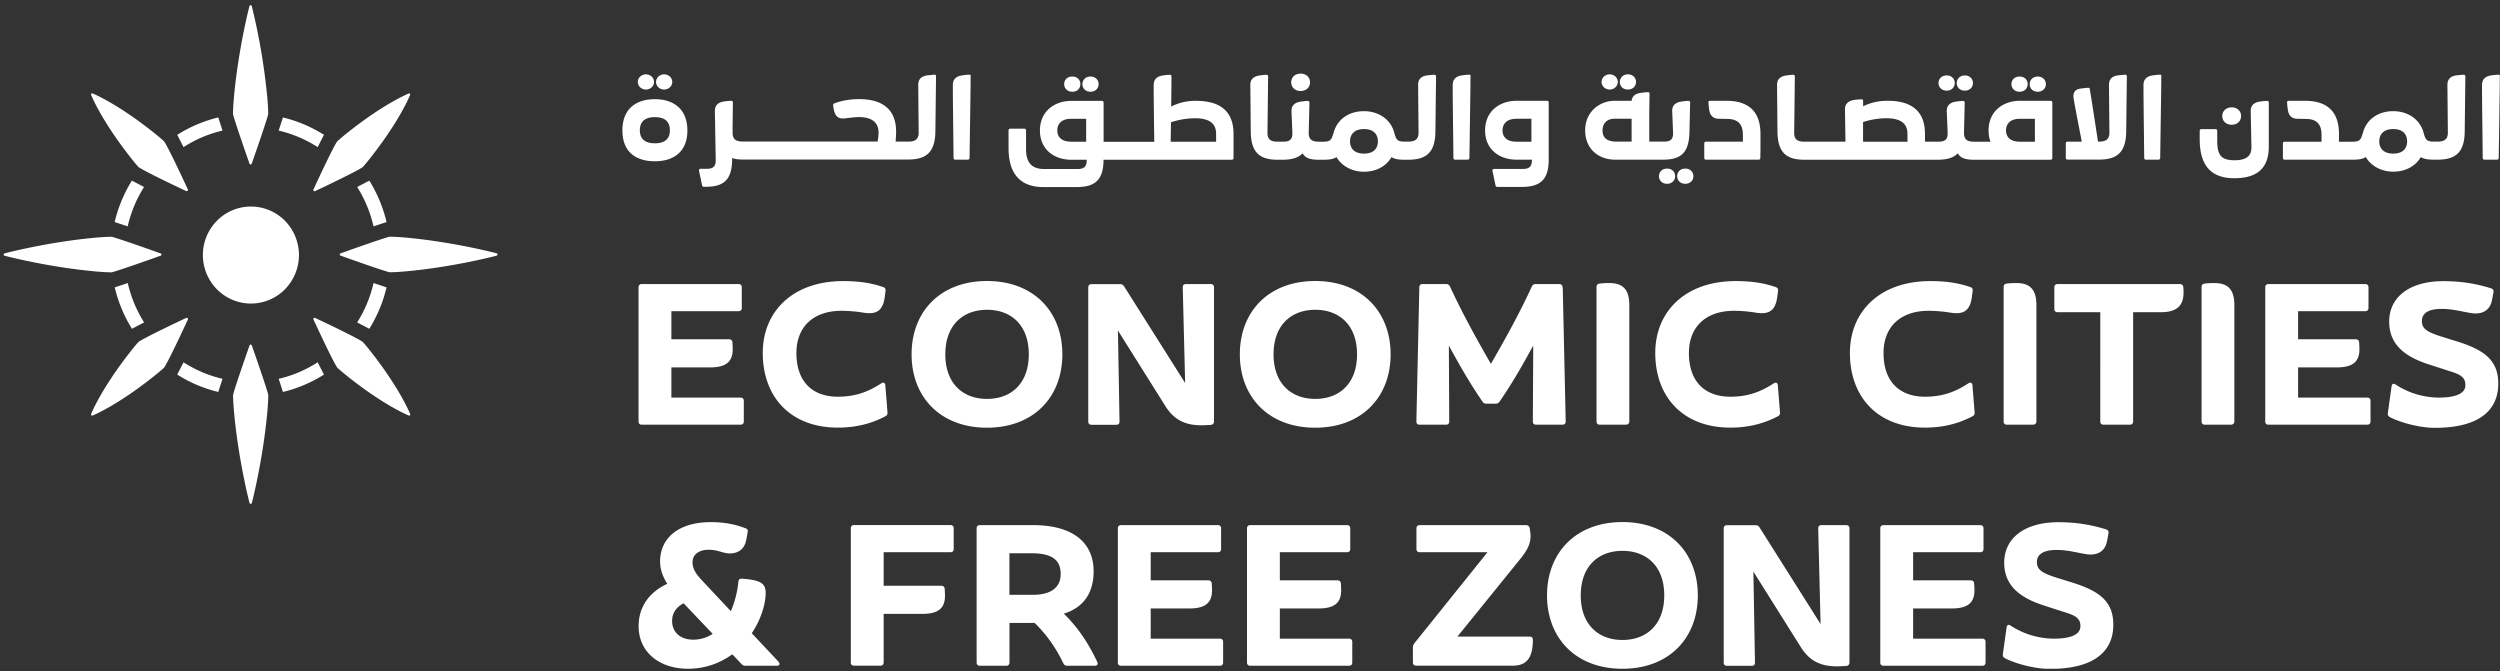
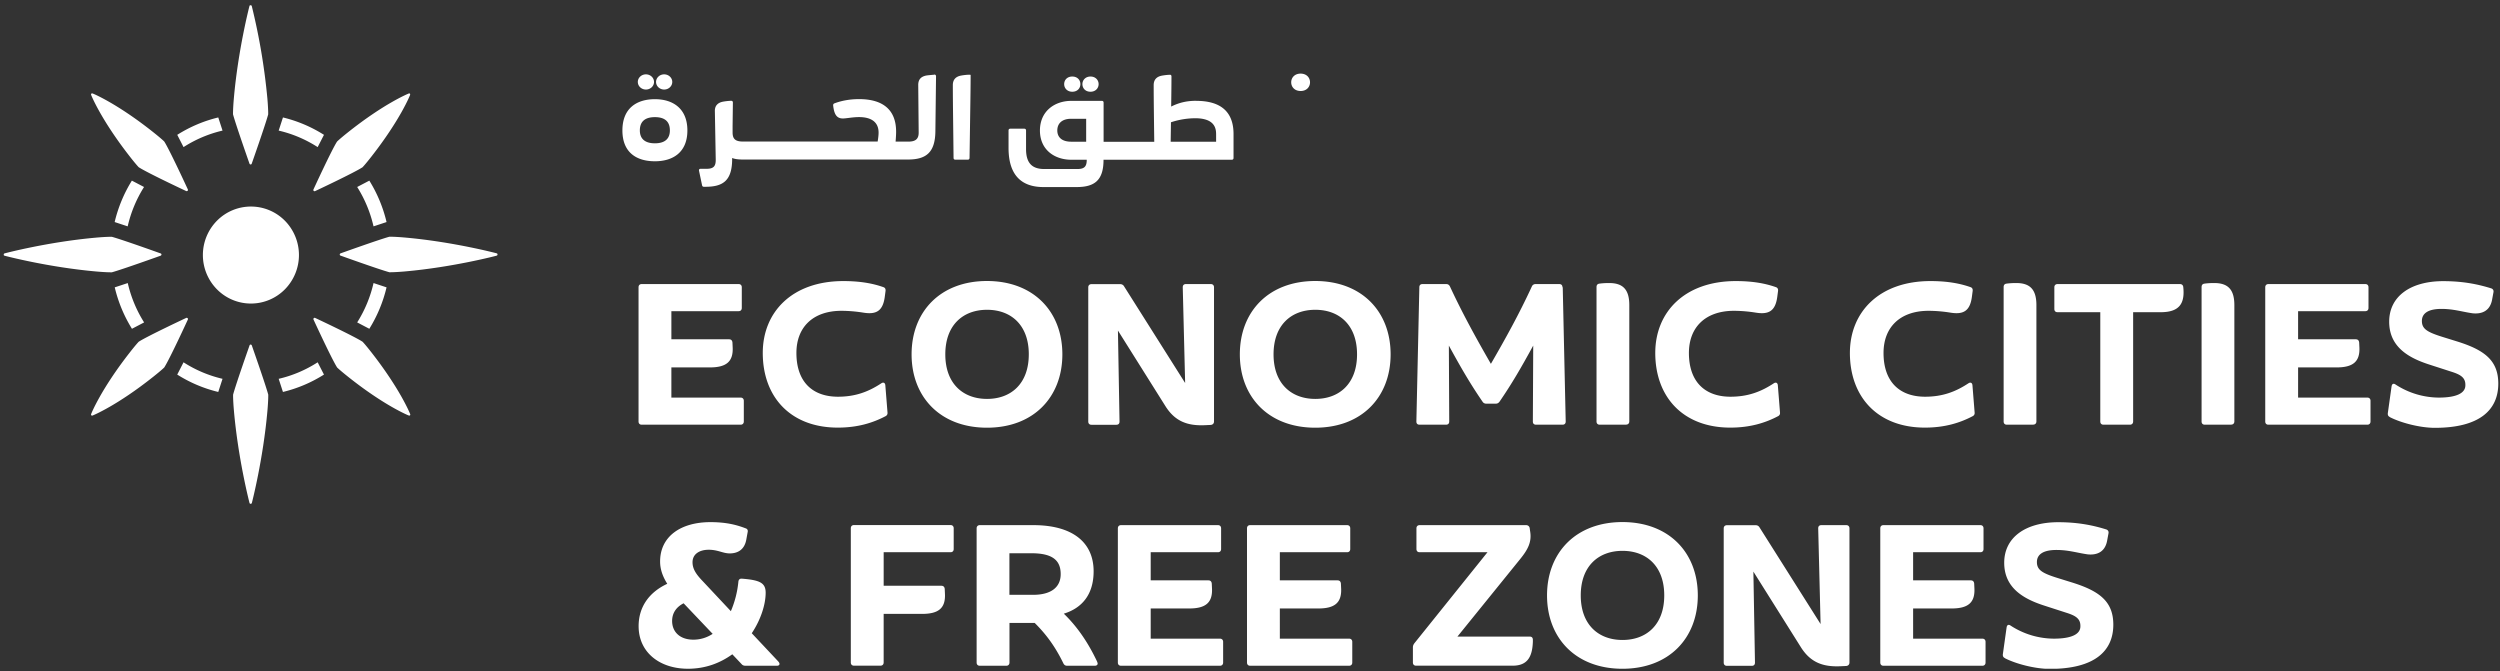
<svg xmlns="http://www.w3.org/2000/svg" width="242" height="65" fill="none">
  <rect width="100%" height="100%" fill="#333333" stroke="none" />
  <g clip-path="url(#a)" fill="#fff">
    <path d="M24.147 15.83c.014.057.063.085.112.092a.111.111 0 0 0 .112-.091s1.317-3.734 1.59-4.76c0 0 .014-.459-.077-1.52A60.915 60.915 0 0 0 24.378.613c-.021-.084-.063-.106-.12-.113-.055 0-.097.021-.118.113 0 0-1.093 4.194-1.506 8.938-.091 1.061-.077 1.52-.077 1.52.273 1.019 1.59 4.76 1.59 4.76ZM21.002 21.367a4.725 4.725 0 0 0 0 6.64 4.616 4.616 0 0 0 6.576 0 4.731 4.731 0 0 0 0-6.64 4.622 4.622 0 0 0-6.576 0ZM21.541 12.642l-.413-1.273c-1.408.34-2.738.905-3.97 1.683l.608 1.188a12.023 12.023 0 0 1 3.775-1.598ZM31.36 13.052a13.226 13.226 0 0 0-3.97-1.683l-.414 1.273c1.338.31 2.605.848 3.775 1.598l.61-1.188ZM17.157 36.26a13.226 13.226 0 0 0 3.971 1.682l.413-1.273a12.023 12.023 0 0 1-3.775-1.598l-.609 1.188ZM26.976 36.67l.413 1.272a13.226 13.226 0 0 0 3.971-1.683l-.61-1.188c-1.169.75-2.43 1.287-3.774 1.599ZM12.773 31.826l1.177-.616a12.268 12.268 0 0 1-1.583-3.81l-1.26.416a13.495 13.495 0 0 0 1.666 4.01ZM11.1 21.495l1.26.417c.308-1.35.84-2.63 1.583-3.811l-1.177-.616a13.493 13.493 0 0 0-1.667 4.01ZM37.418 27.816l-1.26-.417c-.309 1.35-.84 2.63-1.583 3.811l1.176.616a13.494 13.494 0 0 0 1.667-4.01ZM34.575 18.1a12.268 12.268 0 0 1 1.582 3.812l1.261-.417a13.493 13.493 0 0 0-1.667-4.01l-1.176.616ZM24.378 33.445c-.014-.057-.063-.085-.112-.092a.111.111 0 0 0-.112.092s-1.317 3.733-1.59 4.759c0 0-.014.46.077 1.52.413 4.745 1.506 8.938 1.506 8.938.02.085.063.106.119.106.056 0 .098-.021.119-.106 0 0 1.092-4.193 1.505-8.938.091-1.06.077-1.52.077-1.52-.273-1.018-1.59-4.759-1.59-4.759ZM10.826 26.36c1.008-.276 4.713-1.605 4.713-1.605.056-.015.084-.064.091-.114a.112.112 0 0 0-.09-.113s-3.698-1.33-4.714-1.605c0 0-.455-.014-1.506.078-4.7.417-8.852 1.52-8.852 1.52-.084.021-.105.064-.112.12 0 .057.02.1.112.12 0 0 4.153 1.104 8.852 1.52 1.05.093 1.506.079 1.506.079ZM48.05 24.514s-4.154-1.103-8.853-1.52c-1.05-.092-1.506-.078-1.506-.078-1.008.276-4.713 1.605-4.713 1.605-.056.014-.084.064-.091.113 0 .05.028.1.09.113 0 0 3.699 1.33 4.714 1.606 0 0 .455.014 1.506-.078 4.7-.417 8.852-1.52 8.852-1.52.084-.022.105-.064.112-.12 0-.057-.02-.1-.112-.12ZM12.549 15.13c.623.8.876 1.054.876 1.054.798.53 4.587 2.305 4.587 2.305.056.029.105.014.147-.02a.118.118 0 0 0 .02-.142s-1.757-3.819-2.282-4.632c0 0-.252-.255-1.044-.884-3.537-2.814-5.848-3.748-5.848-3.748-.09-.035-.119-.028-.16 0-.036.043-.043.071-.008.163 0 0 .925 2.334 3.712 5.904ZM35.975 34.138c-.623-.799-.875-1.054-.875-1.054-.799-.53-4.587-2.305-4.587-2.305a.113.113 0 0 0-.14.021.118.118 0 0 0-.021.142s1.757 3.818 2.283 4.632c0 0 .252.254 1.043.883 3.53 2.815 5.848 3.748 5.848 3.748.091.035.12.028.161 0 .035-.042.042-.07 0-.163 0 0-.924-2.333-3.712-5.904ZM18.159 30.8a.124.124 0 0 0-.147-.02s-3.782 1.774-4.588 2.304c0 0-.252.255-.875 1.054-2.787 3.564-3.712 5.904-3.712 5.904-.035.092-.028.12.007.163.042.035.07.043.161 0 0 0 2.311-.933 5.848-3.748.792-.629 1.044-.883 1.044-.883.525-.807 2.283-4.632 2.283-4.632.028-.057.014-.106-.021-.149M30.366 18.475c.035.036.09.05.14.022 0 0 3.782-1.775 4.587-2.306 0 0 .252-.254.875-1.053 2.788-3.564 3.712-5.905 3.712-5.905.035-.092.028-.12 0-.162-.042-.036-.07-.043-.16 0 0 0-2.312.933-5.849 3.747-.791.63-1.043.884-1.043.884-.526.806-2.283 4.632-2.283 4.632-.028.056-.014.106.02.148M64.99 38.487h6.703c.19 0 .308.12.308.31V40.8c0 .191-.119.311-.308.311h-9.574c-.196 0-.308-.12-.308-.31V27.81c0-.192.112-.312.308-.312h9.378c.196 0 .308.12.308.311v2.001c0 .198-.119.312-.308.312H64.99v2.722h5.581c.19 0 .309.099.33.311l.02.446c.078 1.435-.65 1.965-2.212 1.965h-3.72V38.487ZM73.836 34.166c0-3.967 2.85-6.958 7.802-6.958 1.653 0 2.871.234 3.873.587.175.057.23.198.21.368l-.077.587c-.19 1.4-.869 1.711-2.08 1.513a13.678 13.678 0 0 0-2.101-.177c-2.795 0-4.37 1.613-4.37 4.08 0 2.8 1.561 4.236 4.026 4.236 1.695 0 2.963-.488 4.196-1.301.21-.134.364-.035.385.19l.21 2.624c.02.177-.042.276-.154.354-1.254.665-2.732 1.124-4.657 1.124-4.546 0-7.263-2.934-7.263-7.234v.007ZM88.242 34.3c0-4.143 2.794-7.099 7.297-7.099 4.504 0 7.298 2.956 7.298 7.1 0 4.143-2.794 7.1-7.297 7.1-4.504 0-7.298-2.957-7.298-7.1Zm11.346 0c0-2.835-1.716-4.313-4.041-4.313-2.326 0-4.041 1.478-4.041 4.314 0 2.835 1.715 4.313 4.04 4.313 2.326 0 4.041-1.478 4.041-4.313ZM114.491 27.81c0-.213.119-.312.308-.312h2.409c.189 0 .308.12.308.311V40.8c0 .191-.119.311-.308.332l-.462.022c-1.772.099-3.004-.347-3.95-1.867l-4.58-7.29.154 8.81c0 .212-.119.311-.308.311h-2.409c-.196 0-.309-.12-.309-.31v-12.99c0-.192.12-.312.309-.312h2.794c.154 0 .287.078.364.212l5.911 9.356-.231-9.257v-.007ZM120.017 34.3c0-4.143 2.794-7.099 7.297-7.099s7.298 2.956 7.298 7.1c0 4.143-2.795 7.1-7.298 7.1s-7.297-2.957-7.297-7.1Zm11.345 0c0-2.835-1.716-4.313-4.041-4.313s-4.041 1.478-4.041 4.314c0 2.835 1.716 4.313 4.041 4.313s4.041-1.478 4.041-4.313ZM151.273 27.81l.287 12.99c0 .211-.119.31-.308.31h-2.563c-.189 0-.308-.099-.308-.31l.035-7.348c-1.177 2.157-2.081 3.712-3.257 5.424-.098.134-.21.198-.364.198h-.925a.407.407 0 0 1-.364-.198c-1.176-1.712-2.08-3.267-3.256-5.424l.035 7.347c0 .212-.12.311-.309.311h-2.563c-.196 0-.308-.099-.308-.31l.287-12.99c0-.213.119-.312.308-.312h2.29c.175 0 .288.078.365.233 1.253 2.702 2.64 5.19 3.964 7.489 1.33-2.298 2.717-4.78 3.963-7.488a.381.381 0 0 1 .365-.234h2.29c.189 0 .308.1.308.311h.028ZM157.415 41.11h-2.563c-.197 0-.309-.12-.309-.31V27.787c0-.198.098-.311.288-.332.266-.036.581-.057.924-.057 1.289 0 1.961.566 1.961 2.136v11.257c0 .191-.119.311-.308.311l.007.007ZM160.23 34.166c0-3.967 2.851-6.958 7.802-6.958 1.653 0 2.871.234 3.873.587.175.057.231.198.21.368l-.077.587c-.189 1.4-.868 1.711-2.08 1.513a13.68 13.68 0 0 0-2.101-.177c-2.794 0-4.37 1.613-4.37 4.08 0 2.8 1.562 4.236 4.027 4.236 1.695 0 2.962-.488 4.195-1.301.21-.134.364-.035.385.19l.21 2.624c.021.177-.042.276-.154.354-1.254.665-2.731 1.124-4.657 1.124-4.545 0-7.263-2.934-7.263-7.234v.007ZM179.07 34.166c0-3.967 2.85-6.958 7.801-6.958 1.653 0 2.872.234 3.873.587.175.057.231.198.21.368l-.077.587c-.189 1.4-.868 1.711-2.08 1.513a13.668 13.668 0 0 0-2.101-.177c-2.794 0-4.37 1.613-4.37 4.08 0 2.8 1.562 4.236 4.027 4.236 1.695 0 2.963-.488 4.195-1.301.21-.134.364-.035.385.19l.21 2.624c.021.177-.042.276-.154.354-1.253.665-2.731 1.124-4.657 1.124-4.545 0-7.262-2.934-7.262-7.234v.007ZM196.823 41.11h-2.563c-.196 0-.308-.12-.308-.31V27.787c0-.198.098-.311.287-.332.266-.036.581-.057.924-.057 1.289 0 1.961.566 1.961 2.136v11.257c0 .191-.119.311-.308.311l.007.007ZM211.341 27.788c.154 1.478-.273 2.433-2.178 2.433h-2.675v10.578c0 .191-.119.311-.308.311h-2.564c-.196 0-.308-.12-.308-.31V30.22h-4.139c-.196 0-.308-.113-.308-.31v-2.1c0-.192.119-.312.308-.312h11.843c.189 0 .308.1.329.29ZM215.985 41.11h-2.564c-.196 0-.308-.12-.308-.31V27.787c0-.198.098-.311.287-.332.266-.036.582-.057.925-.057 1.288 0 1.961.566 1.961 2.136v11.257c0 .191-.119.311-.308.311l.007.007ZM222.456 38.487h6.702c.189 0 .308.12.308.31V40.8c0 .191-.119.311-.308.311h-9.574c-.196 0-.308-.12-.308-.31V27.81c0-.192.119-.312.308-.312h9.378c.196 0 .308.12.308.311v2.001c0 .198-.119.312-.308.312h-6.506v2.722h5.581c.19 0 .309.099.33.311l.021.446c.077 1.435-.652 1.965-2.213 1.965h-3.719V38.487ZM231.336 40.368c-.154-.078-.21-.177-.196-.368l.364-2.602c.042-.255.196-.311.385-.177a7.74 7.74 0 0 0 4.181 1.266c1.751 0 2.578-.446 2.578-1.188.021-.736-.442-1.032-1.366-1.322l-2.101-.68c-2.059-.657-3.908-1.732-3.908-4.157s2.024-3.925 5.239-3.925c2.003 0 3.466.333 4.643.7.175.057.252.213.21.39l-.133.72c-.231 1.203-1.156 1.38-1.884 1.302-.981-.135-1.828-.425-3.025-.425-1.198 0-1.884.39-1.884 1.167 0 .778.518 1.09 2.101 1.577l1.365.424c2.655.835 3.929 1.867 3.929 4.066 0 2.546-1.807 4.278-6.142 4.278-1.443 0-3.291-.488-4.349-1.032l-.007-.014ZM75.356 64.056c.175.191.119.389-.154.389h-3.026c-.154 0-.287-.035-.385-.155l-.904-.955c-1.155.834-2.577 1.4-4.293 1.4-2.731 0-4.776-1.577-4.776-4.123 0-1.824.98-3.266 2.773-4.1-.44-.7-.693-1.4-.693-2.157 0-2.433 2.003-3.812 4.874-3.812 1.541 0 2.543.269 3.411.601.175.057.231.198.19.368l-.134.735c-.196 1.047-.924 1.323-1.597 1.323-.672 0-1.134-.354-2.045-.354-.847 0-1.561.389-1.561 1.21 0 .678.385 1.201.98 1.823l2.731 2.914a9.635 9.635 0 0 0 .729-2.857c.02-.198.133-.311.35-.29 1.73.135 2.29.41 2.29 1.358 0 1.124-.462 2.602-1.345 3.924l2.578 2.744.007.014Zm-6.373-2.701-2.809-2.956c-.77.39-1.113 1.011-1.113 1.711 0 1.033.728 1.81 2.059 1.81.672 0 1.31-.197 1.87-.565h-.007ZM92.318 51.144v2.001c0 .198-.119.311-.308.311h-6.471v3.246h5.582c.189 0 .308.1.329.311l.02.446c.078 1.435-.65 1.966-2.212 1.966h-3.72v4.702c0 .19-.118.311-.307.311h-2.564c-.196 0-.308-.12-.308-.311v-12.99c0-.19.112-.311.308-.311h9.343c.19 0 .308.12.308.311v.007ZM106.206 64.077c.119.213 0 .368-.231.368h-2.676c-.175 0-.287-.078-.364-.233-.728-1.5-1.576-2.723-2.773-3.91h-2.444v3.832c0 .19-.12.311-.308.311h-2.564c-.196 0-.308-.12-.308-.311v-12.99c0-.19.12-.311.308-.311h5.183c3.719 0 5.834 1.612 5.834 4.469 0 2.234-1.114 3.557-2.886 4.101 1.408 1.358 2.444 2.977 3.236 4.667l-.007.007Zm-8.495-10.522v4.024H100c1.73 0 2.675-.721 2.675-2.001 0-1.28-.714-2.023-2.83-2.023h-2.135ZM111.388 61.822h6.703c.189 0 .308.12.308.31v2.002c0 .19-.119.311-.308.311h-9.574c-.196 0-.308-.12-.308-.311v-12.99c0-.19.119-.311.308-.311h9.377c.197 0 .309.12.309.311v2.001c0 .198-.119.311-.309.311h-6.506v2.723h5.582c.189 0 .308.099.329.311l.021.445c.077 1.436-.651 1.966-2.213 1.966h-3.719V61.822ZM123.889 61.822h6.703c.189 0 .308.12.308.31v2.002c0 .19-.119.311-.308.311h-9.574c-.196 0-.308-.12-.308-.311v-12.99c0-.19.112-.311.308-.311h9.378c.196 0 .308.12.308.311v2.001c0 .198-.119.311-.308.311h-6.507v2.723h5.582c.189 0 .308.099.329.311l.021.445c.077 1.436-.651 1.966-2.213 1.966h-3.719V61.822ZM141.083 61.624h7.01c.197 0 .288.12.288.31v.192c-.056 1.555-.596 2.312-1.961 2.312h-9.343c-.196 0-.308-.12-.308-.311V62.67c0-.155.042-.254.133-.389l7.087-8.825h-6.569c-.196 0-.308-.12-.308-.31v-2.002c0-.19.119-.311.308-.311h10.302c.175 0 .308.099.35.269l.035.268c.197 1.068-.189 1.81-.98 2.78l-6.044 7.467v.007ZM149.753 57.636c0-4.144 2.795-7.1 7.298-7.1s7.297 2.956 7.297 7.1c0 4.143-2.794 7.1-7.297 7.1s-7.298-2.957-7.298-7.1Zm11.346 0c0-2.836-1.716-4.314-4.041-4.314s-4.041 1.478-4.041 4.314c0 2.835 1.716 4.313 4.041 4.313s4.041-1.478 4.041-4.313ZM176.002 51.144c0-.212.119-.311.308-.311h2.409c.189 0 .308.12.308.311v12.99c0 .19-.119.311-.308.332l-.462.022c-1.772.099-3.004-.347-3.95-1.867l-4.58-7.29.154 8.81c0 .212-.119.311-.308.311h-2.409c-.196 0-.309-.12-.309-.311v-12.99c0-.19.12-.31.309-.31h2.794c.154 0 .287.077.364.211l5.911 9.355-.231-9.256v-.007ZM185.19 61.822h6.703c.189 0 .308.12.308.31v2.002c0 .19-.119.311-.308.311h-9.574c-.196 0-.308-.12-.308-.311v-12.99c0-.19.112-.311.308-.311h9.378c.196 0 .308.12.308.311v2.001c0 .198-.119.311-.308.311h-6.507v2.723h5.582c.189 0 .308.099.329.311l.021.445c.077 1.436-.651 1.966-2.213 1.966h-3.719V61.822ZM194.071 63.703c-.154-.078-.21-.177-.196-.368l.364-2.602c.042-.255.196-.311.385-.177a7.735 7.735 0 0 0 4.181 1.266c1.751 0 2.577-.446 2.577-1.188.021-.736-.441-1.033-1.365-1.322l-2.102-.68c-2.059-.657-3.907-1.732-3.907-4.157 0-2.426 2.024-3.925 5.238-3.925 2.003 0 3.467.333 4.643.7.175.057.253.212.211.39l-.134.72c-.231 1.203-1.155 1.38-1.883 1.302-.981-.135-1.828-.425-3.026-.425-1.198 0-1.884.39-1.884 1.167 0 .778.518 1.09 2.101 1.577l1.366.424c2.654.835 3.929 1.867 3.929 4.066 0 2.546-1.807 4.278-6.142 4.278-1.443 0-3.292-.488-4.349-1.032l-.007-.014ZM63.394 9.601c-1.737 0-3.145.856-3.145 3.026 0 2.171 1.408 2.984 3.145 2.984s3.145-.855 3.145-2.984c0-2.128-1.408-3.026-3.145-3.026Zm0 4.271c-1.086 0-1.457-.552-1.457-1.245 0-.735.364-1.287 1.457-1.287s1.45.552 1.45 1.287c0 .693-.364 1.245-1.45 1.245ZM62.526 8.668c.433 0 .784-.33.784-.736 0-.406-.351-.735-.784-.735-.434 0-.785.33-.785.735 0 .406.351.736.785.736ZM64.29 8.668c.434 0 .785-.33.785-.736 0-.406-.351-.735-.785-.735-.433 0-.784.33-.784.735 0 .406.351.736.784.736ZM90.434 7.232c-.273.021-.553.05-.714.07-.567.093-.848.39-.834.963l.042 4.56c.007.694-.378.884-1.022.884h-1.212c.028-.346.05-.685.05-.961 0-2.065-1.212-3.154-3.586-3.154-.869 0-1.695.148-2.382.41-.09.028-.133.106-.126.198.091.835.322 1.266.939 1.266.343 0 .938-.134 1.569-.134 1.022 0 1.89.367 1.89 1.506 0 .254-.041.558-.09.862H71.93c-.75 0-1.015-.254-1.015-.883v-.623l.028-2.27c0-.106-.064-.176-.169-.17a5.553 5.553 0 0 0-.784.085c-.448.085-.805.34-.791.92l.084 4.695c.007.636-.21.884-.897.884h-.574c-.112 0-.168.07-.147.19l.294 1.4c.021.107.084.15.175.15h.168c1.681 0 2.55-.595 2.57-2.631v-.156c.26.106.596.149 1.023.149h16.003c1.765 0 2.626-.693 2.647-2.737l.063-5.317c0-.106-.063-.177-.175-.17v.014ZM93.789 7.232a5.485 5.485 0 0 0-.764.085c-.448.085-.791.34-.791.92 0 1.59.042 4.242.07 7.05 0 .105.063.169.168.169h1.212c.105 0 .168-.064.168-.177.084-5.664.105-6.866.105-8.011 0-.029-.063-.043-.168-.029v-.007ZM105.561 8.88c.491 0 .785-.347.785-.736s-.294-.735-.785-.735c-.49 0-.784.346-.784.735 0 .39.28.736.784.736ZM103.797 8.88c.504 0 .784-.347.784-.736s-.28-.735-.784-.735-.785.346-.785.735c0 .39.295.736.785.736ZM115.808 9.757c-.827 0-1.59.134-2.438.558.021-1.506.028-2.277.028-2.92 0-.106-.063-.17-.168-.156a5.476 5.476 0 0 0-.763.085c-.448.085-.791.34-.791.92 0 1.286.028 3.273.056 5.48h-4.903v-3.79c0-.107-.063-.17-.168-.17h-2.955c-1.632 0-3.04 1.01-3.04 2.87s1.408 2.83 3.04 2.83h1.491c0 .635-.21.897-.896.897h-3.222c-1.17 0-1.757-.573-1.757-1.93v-1.803c0-.107-.063-.17-.169-.17h-1.358c-.105 0-.168.063-.168.17v1.69c0 2.75 1.358 3.79 3.382 3.79h3.201c1.681 0 2.612-.594 2.612-2.63v-.015h12.417c.105 0 .168-.063.168-.17v-2.319c0-2.15-1.232-3.21-3.606-3.21l.007-.007Zm-10.667 3.96h-1.442c-.981 0-1.352-.495-1.352-1.09 0-.593.364-1.13 1.352-1.13h1.442v2.219Zm12.579 0h-4.399l.028-1.881a7.59 7.59 0 0 1 2.34-.39c2.031 0 2.031 1.132 2.031 1.613v.658ZM125.899 8.81c.575 0 .911-.39.911-.842 0-.453-.336-.842-.911-.842-.574 0-.91.39-.91.842 0 .452.336.841.91.841Z" />
-     <path d="M138.821 7.232c-.273.021-.553.05-.714.07-.568.093-.848.39-.834.963l.042 4.56c.007.694-.378.884-1.022.884h-.301c-.729 0-.813-.176-.995-.735-.315-1.414-1.555-2.213-2.969-2.213-1.415 0-2.585.756-2.935 2.1l-.021.063c-.196.602-.259.793-1.015.793h-.379c-.749 0-.994-.255-.994-.884l.07-2.893c0-.106-.063-.176-.175-.17a5.46 5.46 0 0 0-.77.086c-.449.085-.813.34-.792.919l.084 2.058c.021.636-.21.883-.896.883h-.519c-.721 0-1.001-.254-.994-.883l.063-5.424c0-.106-.063-.177-.168-.17a5.25 5.25 0 0 0-.763.085c-.449.085-.806.34-.792.92l.042 4.483c.021 2.036.848 2.736 2.612 2.736h.435c.889 0 1.547-.17 1.968-.622.259.452.728.622 1.568.622h.442c.581 0 .994-.063 1.274-.254.533.905 1.548 1.414 2.669 1.414 1.12 0 2.129-.495 2.654-1.415.28.191.693.255 1.275.255h.329c1.765 0 2.626-.693 2.647-2.736l.063-5.318c0-.106-.063-.177-.175-.17l-.014-.007Zm-6.786 7.637c-.981 0-1.352-.551-1.352-1.18 0-.63.364-1.196 1.352-1.196.987 0 1.344.559 1.344 1.195 0 .637-.364 1.181-1.344 1.181ZM142.175 7.232a5.478 5.478 0 0 0-.763.085c-.448.085-.791.34-.791.92 0 1.59.042 4.242.07 7.05 0 .105.063.169.168.169h1.211c.105 0 .169-.064.169-.177.084-5.664.105-6.866.105-8.011 0-.029-.063-.043-.169-.029v-.007ZM149.753 9.757h-2.955c-1.632 0-3.04 1.01-3.04 2.87s1.408 2.829 3.04 2.829h1.492c0 .636-.211.898-.897.898h-2.773c-.112 0-.168.07-.147.19l.294 1.401c.021.106.084.148.175.148h2.36c1.681 0 2.612-.593 2.612-2.63V9.926c0-.106-.063-.17-.168-.17h.007Zm-1.513 3.96h-1.442c-.981 0-1.352-.496-1.352-1.09 0-.594.364-1.131 1.352-1.131h1.442v2.22ZM157.583 8.668c.49 0 .784-.347.784-.736s-.294-.735-.784-.735c-.49 0-.784.346-.784.735 0 .39.28.736.784.736ZM155.818 8.668c.433 0 .785-.33.785-.736 0-.406-.352-.735-.785-.735-.433 0-.784.33-.784.735 0 .406.351.736.784.736ZM161.372 16.319c-.491 0-.785.346-.785.735s.294.736.785.736c.49 0 .784-.347.784-.736s-.28-.735-.784-.735ZM163.137 16.319c-.505 0-.785.346-.785.735s.28.736.785.736c.504 0 .784-.347.784-.736s-.294-.735-.784-.735ZM160.742 15.456h.224c1.681 0 2.521-.594 2.57-2.63l.07-2.893c0-.106-.063-.176-.175-.17a5.46 5.46 0 0 0-.77.086c-.449.084-.813.339-.792.919l.084 2.057c.021.637-.21.884-.896.884h-1.408v-2.793l.028-1.824c0-.106-.063-.177-.175-.17a5.461 5.461 0 0 0-.77.085c-.407.07-.743.283-.785.75h-1.653c-1.442 0-2.85 1.067-2.85 2.85 0 1.909 1.408 2.849 2.893 2.849h4.412-.007Zm-4.16-1.74c-1.086 0-1.457-.403-1.457-1.11 0-.558.336-1.11 1.162-1.11h1.653v2.213h-1.358v.008ZM167.108 9.757h-1.576c-.105 0-.168.063-.154.17.014.24.042.537.084.77.084.453.336.792.91.799l.806.014c.917.007 1.533.368 1.533 1.549v.657h-3.571c-.105 0-.168.064-.168.17v1.4c0 .106.063.17.168.17h5.091c.105 0 .168-.05.168-.17l.014-.855v-1.464c0-2.15-1.127-3.21-3.291-3.21h-.014ZM190.198 8.774c.49 0 .784-.347.784-.736s-.294-.735-.784-.735c-.49 0-.784.346-.784.735 0 .39.28.736.784.736ZM188.433 8.774c.504 0 .785-.347.785-.736s-.281-.735-.785-.735-.784.346-.784.735c0 .39.294.736.784.736ZM197.258 8.88c.49 0 .784-.347.784-.736s-.294-.735-.784-.735c-.491 0-.785.346-.785.735 0 .39.28.736.785.736ZM195.493 8.88c.504 0 .784-.347.784-.736s-.28-.735-.784-.735c-.505 0-.785.346-.785.735 0 .39.294.736.785.736Z" />
-     <path d="M198.49 9.757h-2.956c-1.631 0-3.039 1.01-3.039 2.87 0 .403.063.771.189 1.09h-1.576c-.749 0-.994-.255-.994-.885l.07-2.892c0-.106-.063-.176-.175-.17a5.475 5.475 0 0 0-.771.086c-.448.084-.812.339-.791.919l.084 2.057c.021.637-.21.884-.896.884h-1.296v-.75c0-2.149-1.233-3.21-3.607-3.21-.805 0-1.555.135-2.381.53v-.515c0-.106-.063-.17-.168-.156-.238.014-.546.028-.763.07-.554.107-.834.411-.827.906l.049 3.125h-3.971c-.721 0-1.001-.254-.994-.883l.063-5.424c0-.106-.063-.177-.168-.17a5.265 5.265 0 0 0-.764.085c-.448.085-.805.34-.791.92l.042 4.482c.021 2.037.847 2.737 2.612 2.737h12.873c.889 0 1.547-.17 1.967-.622.26.452.729.622 1.569.622h7.417c.105 0 .168-.064.168-.17v-5.36c0-.106-.063-.17-.168-.17l-.007-.006Zm-13.853 3.96h-4.293v-1.903a7.442 7.442 0 0 1 2.269-.367c2.031 0 2.031 1.13 2.031 1.612v.657h-.007Zm12.34 0h-1.443c-.98 0-1.351-.496-1.351-1.09 0-.594.364-1.13 1.351-1.13h1.443V13.715ZM205.69 7.232c-.274.021-.554.05-.708.07-.567.093-.847.39-.833.963l.042 4.56c.007.694-.378.884-1.023.884h-.084c-.567-3.754-.63-4.094-.791-5.077-.007-.092-.07-.148-.175-.134-.238.014-.532.05-.764.085-.42.063-.728.325-.63.947.238 1.365.511 2.702.792 4.18h-1.38c-.105 0-.168.063-.168.17v1.4c0 .105.063.169.168.169h3.032c1.765 0 2.627-.693 2.648-2.737l.063-5.317c0-.106-.063-.177-.175-.17l-.014.007ZM209.044 7.232a5.478 5.478 0 0 0-.763.085c-.448.085-.792.34-.792.92 0 1.59.042 4.242.07 7.05 0 .105.063.169.168.169h1.212c.105 0 .168-.064.168-.177.084-5.664.105-6.866.105-8.011 0-.029-.063-.043-.168-.029v-.007ZM219.458 9.77a5.276 5.276 0 0 0-.763.072c-.553.106-.834.41-.827.905l.07 3.464c.021.99-.616 1.302-1.652 1.302-1.373 0-1.66-.594-1.66-1.966v-.877c0-.106-.063-.17-.168-.17h-1.359c-.105 0-.168.064-.168.17v.792c0 2.758 1.275 3.79 3.355 3.79 2.311 0 3.333-1.068 3.333-3.069v-4.25c0-.106-.063-.17-.168-.155l.007-.007Z" />
-     <path d="M216.027 12.076c.574 0 .91-.389.91-.841 0-.453-.336-.842-.91-.842-.575 0-.911.389-.911.842 0 .452.336.841.911.841ZM238.459 7.232c-.274.021-.554.05-.715.07-.567.093-.847.39-.833.963l.042 4.56c.007.694-.378.884-1.023.884h-.301c-.728 0-.812-.176-.994-.735-.315-1.414-1.555-2.213-2.97-2.213-1.414 0-2.584.756-2.934 2.1l-.021.063c-.196.602-.259.793-1.016.793h-1.281v-.75c0-2.15-1.128-3.21-3.292-3.21h-1.576c-.105 0-.168.063-.154.17.014.24.042.537.084.77.084.453.336.792.911.8l.805.013c.918.007 1.534.368 1.534 1.549v.658h-3.572c-.105 0-.168.063-.168.17v1.4c0 .105.063.169.168.169h6.583c.589 0 .995-.064 1.275-.255.532.906 1.548 1.415 2.668 1.415 1.121 0 2.129-.495 2.655-1.415.28.191.693.255 1.274.255h.329c1.765 0 2.627-.693 2.648-2.736l.063-5.318c0-.106-.063-.177-.175-.17h-.014Zm-6.794 7.637c-.98 0-1.351-.551-1.351-1.18 0-.63.364-1.196 1.351-1.196.988 0 1.345.559 1.345 1.195 0 .637-.364 1.181-1.345 1.181ZM241.813 7.232a5.478 5.478 0 0 0-.763.085c-.448.085-.792.34-.792.92 0 1.59.042 4.242.07 7.05 0 .105.063.169.169.169h1.211c.105 0 .168-.064.168-.177.084-5.664.105-6.866.105-8.011 0-.029-.063-.043-.168-.029v-.007Z" />
  </g>
  <defs>
    <clipPath id="a">
      <path fill="#fff" transform="translate(.363 .508)" d="M0 0h241.618v64.228H0z" />
    </clipPath>
  </defs>
</svg>